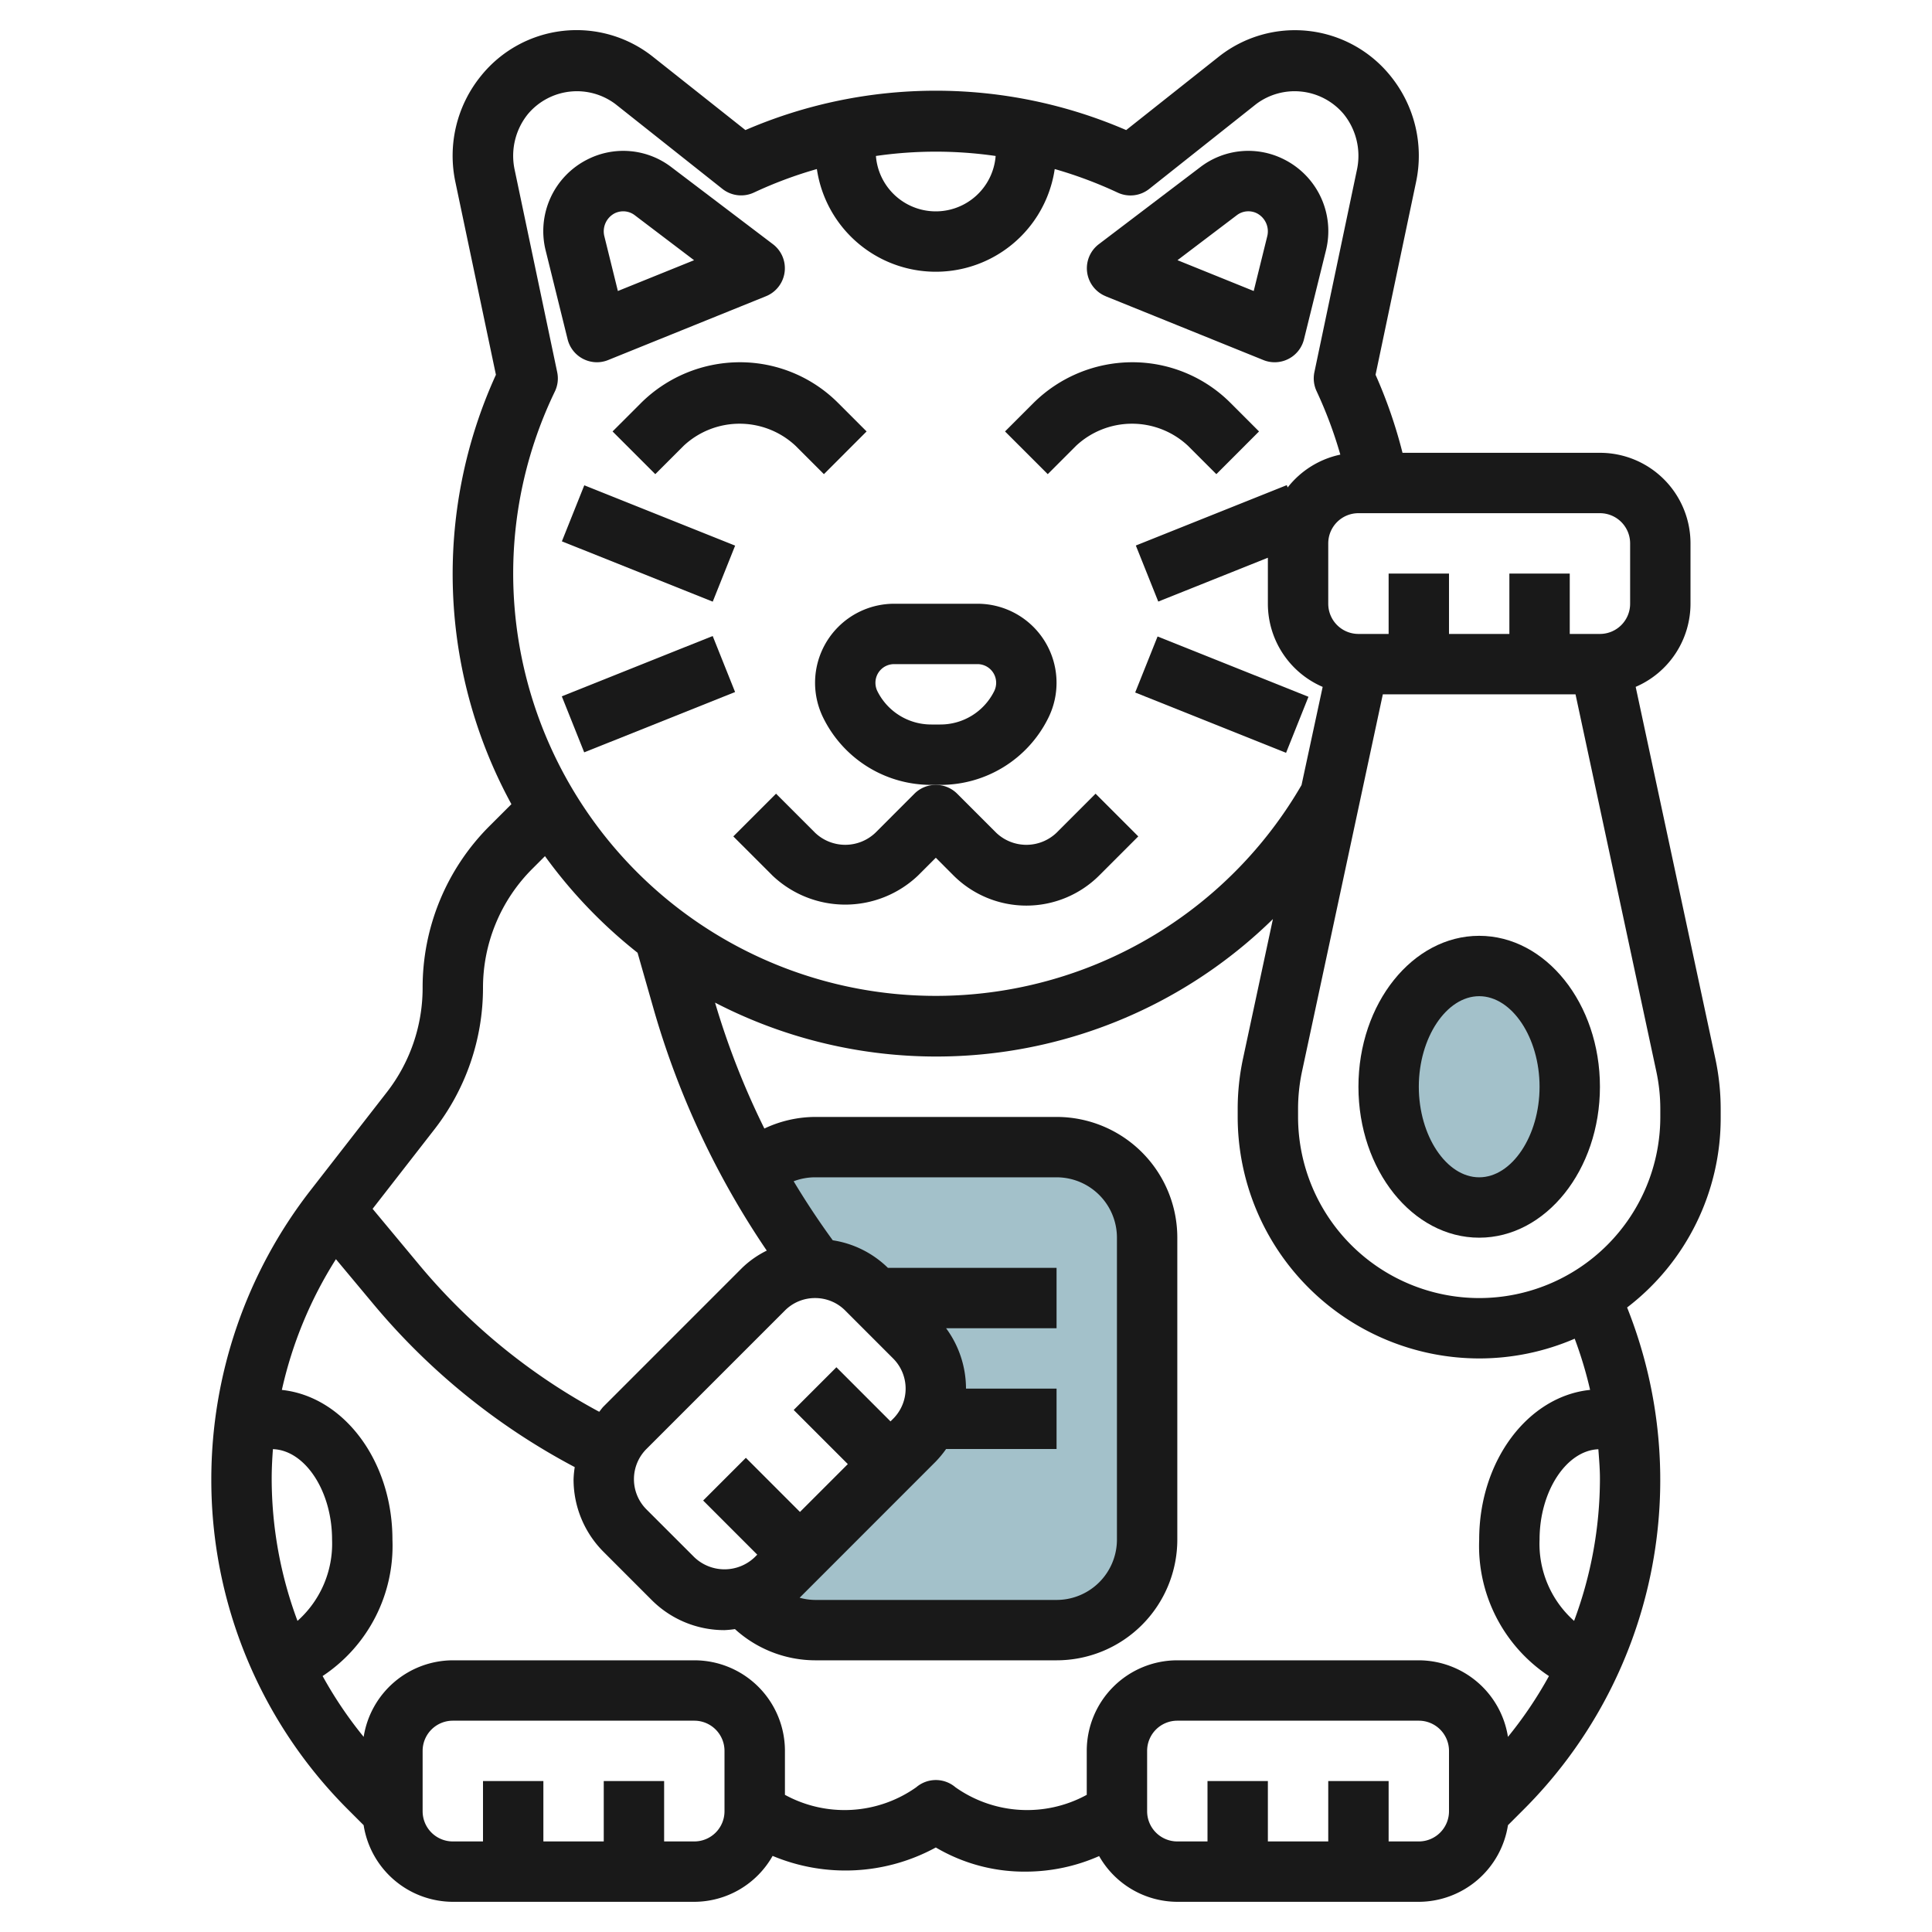
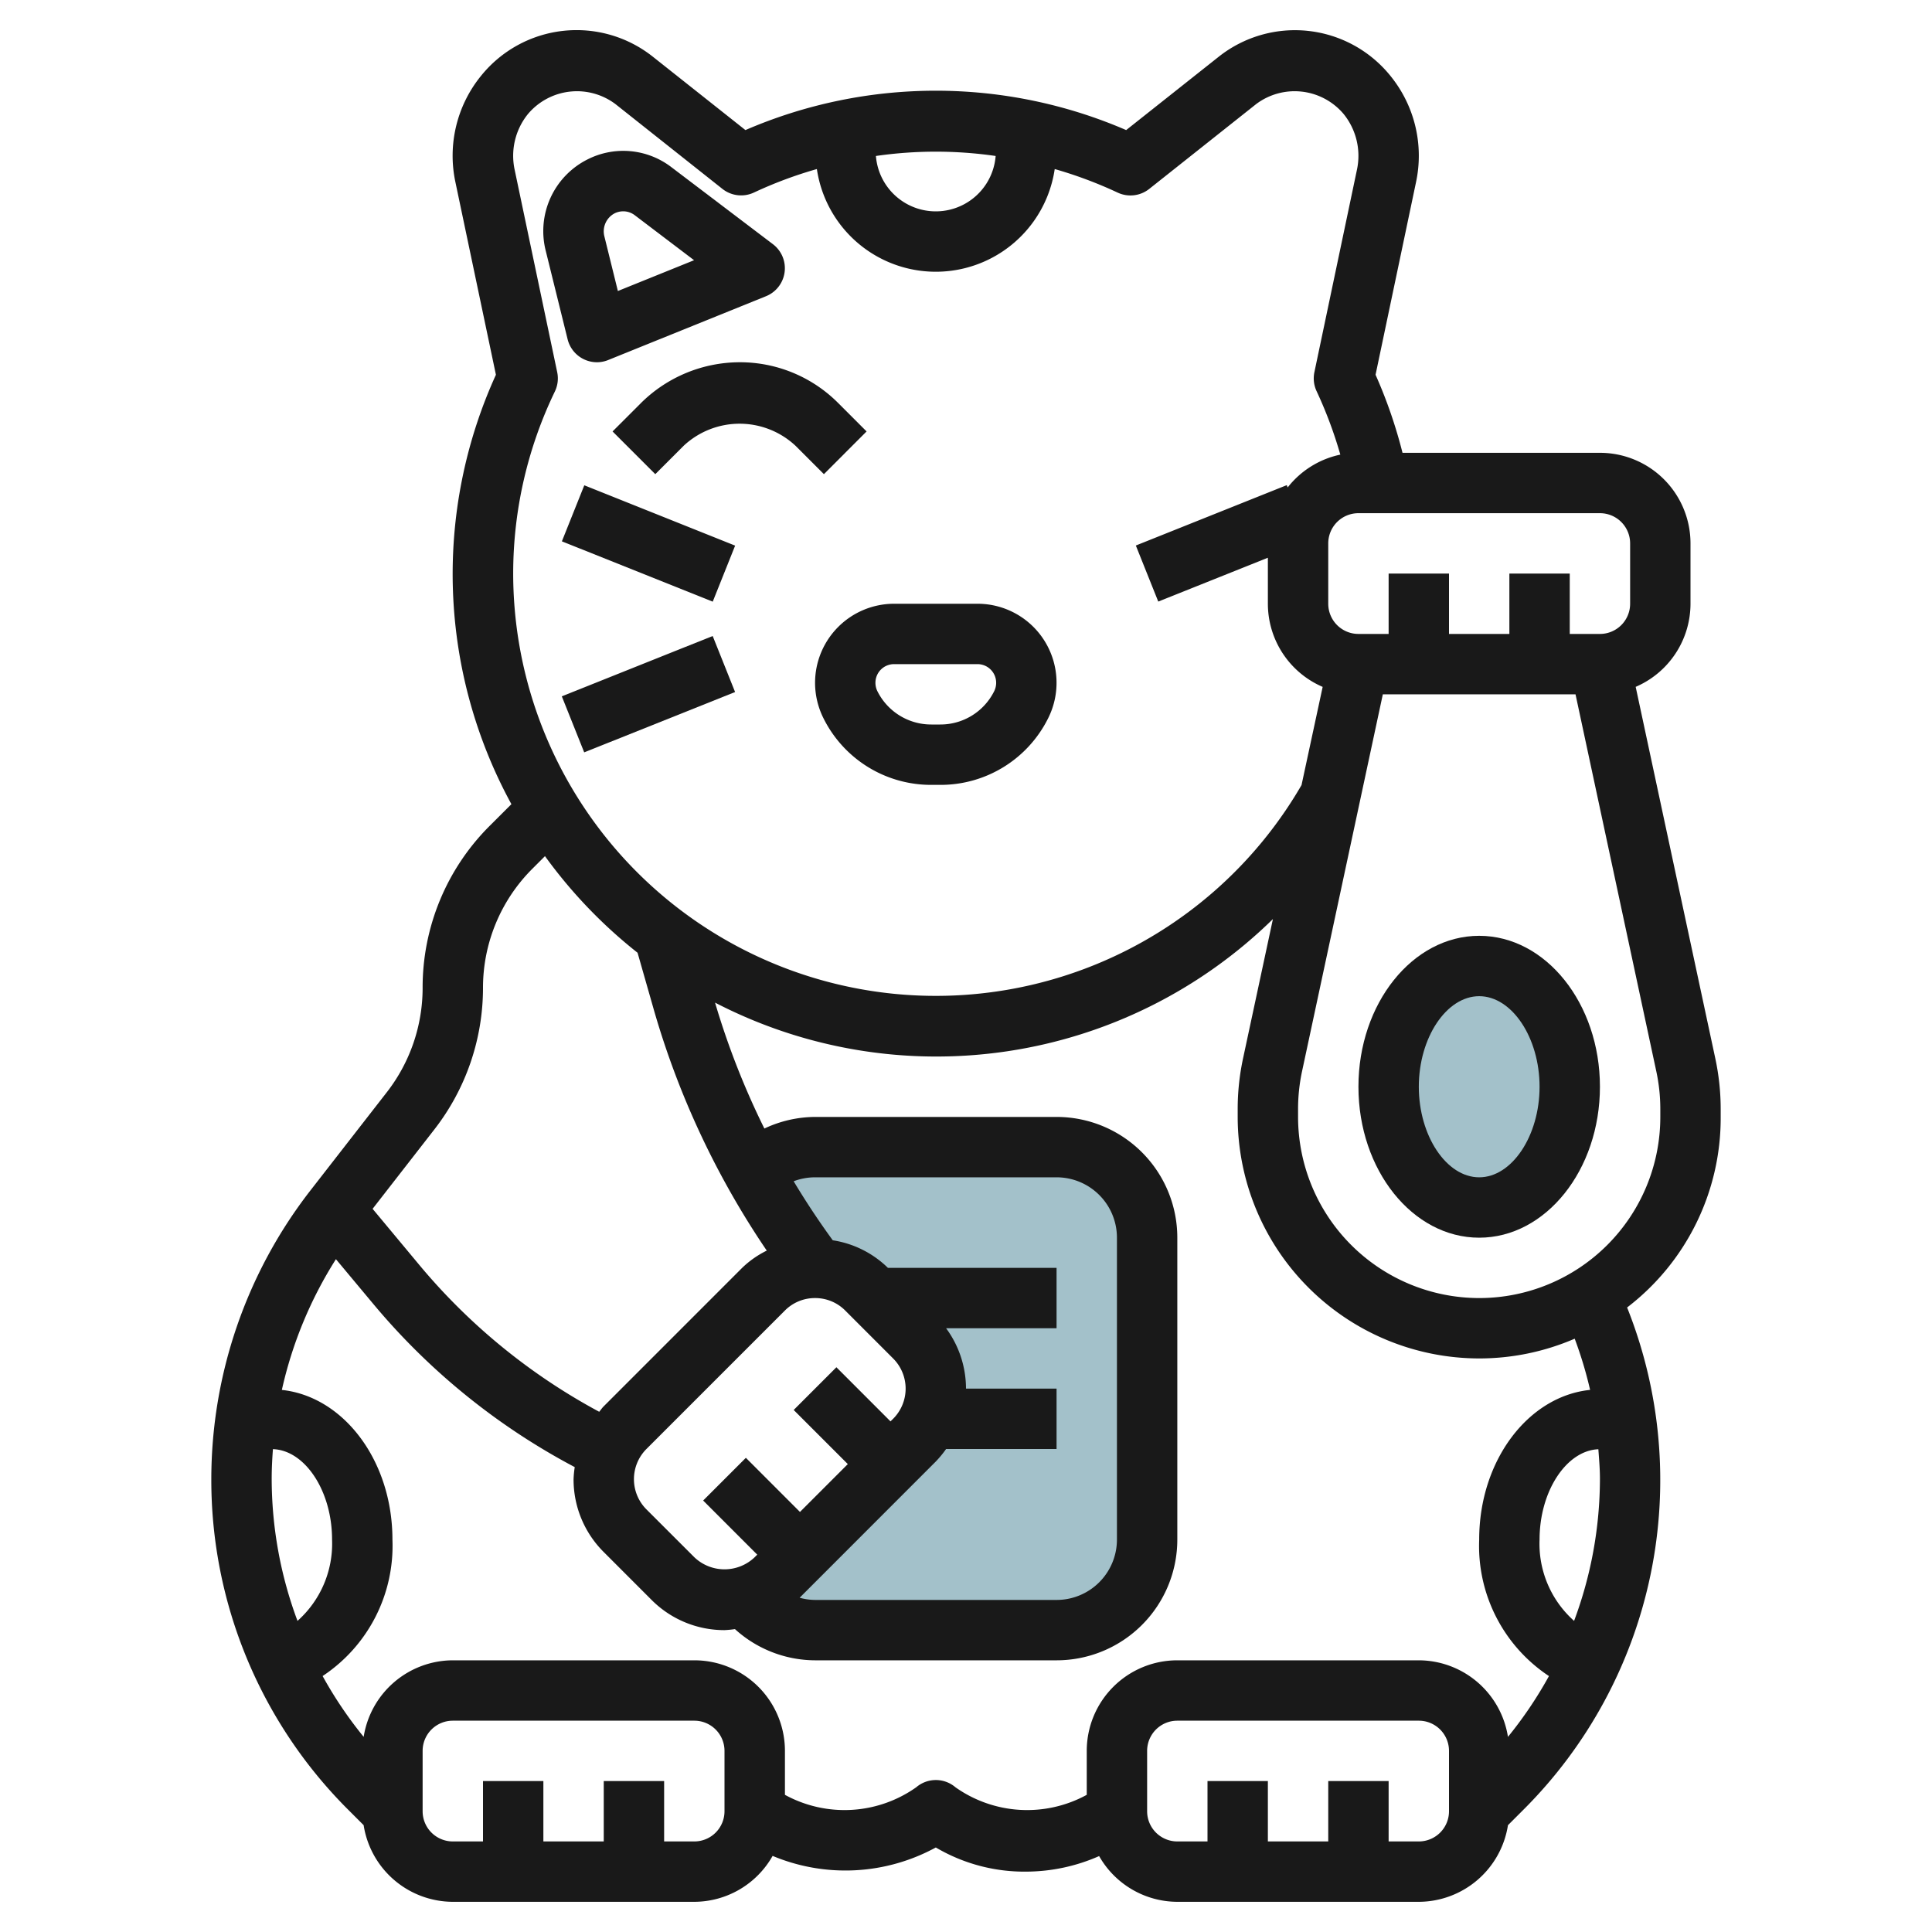
<svg xmlns="http://www.w3.org/2000/svg" id="Layer_3" height="512" viewBox="0 0 64 64" width="512" data-name="Layer 3">
  <path d="m24.68 52.9a2.4 2.4 0 0 0 1.028-.609l4.586-4.586a2.414 2.414 0 0 0 .706-1.705 2.414 2.414 0 0 0 -.707-1.707l-1.586-1.586a2.414 2.414 0 0 0 -1.707-.707 27 27 0 0 1 -2.056-3.184 2.99 2.99 0 0 1 2.056-.816h8a3 3 0 0 1 3 3v10a3 3 0 0 1 -3 3h-8a2.993 2.993 0 0 1 -2.321-1.1z" fill="#a3c1ca" />
  <ellipse cx="49.001" cy="36" fill="#a3c1ca" rx="3" ry="4" />
  <g fill="#191919">
    <path d="m46.908 6.033a4.192 4.192 0 0 0 -.846-3.517 4.064 4.064 0 0 0 -5.695-.633l-3.061 2.426a15.9 15.9 0 0 0 -12.613 0l-3.061-2.426a4.064 4.064 0 0 0 -5.7.633 4.192 4.192 0 0 0 -.846 3.517l1.342 6.382a15.911 15.911 0 0 0 .513 14.224l-.72.719a7.555 7.555 0 0 0 -2.221 5.376 5.631 5.631 0 0 1 -1.18 3.44l-2.55 3.278a15.6 15.6 0 0 0 -3.27 9.531 15.425 15.425 0 0 0 4.546 10.978l.5.5a3 3 0 0 0 2.954 2.539h8a2.99 2.99 0 0 0 2.594-1.521 6.252 6.252 0 0 0 5.406-.279 5.769 5.769 0 0 0 3 .8 6.025 6.025 0 0 0 2.41-.515 2.989 2.989 0 0 0 2.59 1.515h8a3 3 0 0 0 2.953-2.538l.5-.5a15.424 15.424 0 0 0 3.447-16.65 7.9 7.9 0 0 0 3.1-6.312v-.26a8.022 8.022 0 0 0 -.178-1.677l-2.638-12.31a3 3 0 0 0 1.816-2.753v-2a3 3 0 0 0 -3-3h-6.54a16 16 0 0 0 -.893-2.585zm-13.926-.866a1.989 1.989 0 0 1 -3.966 0 13.833 13.833 0 0 1 3.966 0zm-14.524 7.162-1.41-6.708a2.2 2.2 0 0 1 .442-1.845 2.122 2.122 0 0 1 2.9-.326l3.539 2.806a1 1 0 0 0 1.053.119 13.894 13.894 0 0 1 2.078-.775 3.982 3.982 0 0 0 7.879 0 14.01 14.01 0 0 1 2.078.777 1 1 0 0 0 1.053-.119l3.539-2.808a2.122 2.122 0 0 1 2.9.326 2.2 2.2 0 0 1 .442 1.845l-1.41 6.708a1 1 0 0 0 .077.638 14.234 14.234 0 0 1 .782 2.093 3 3 0 0 0 -1.744 1.087l-.03-.076-5 2 .743 1.857 3.631-1.452v1.524a3 3 0 0 0 1.815 2.754l-.7 3.252a14 14 0 0 1 -26.115-7.006 13.874 13.874 0 0 1 1.381-6.032 1 1 0 0 0 .077-.639zm-4.058 25.071a7.639 7.639 0 0 0 1.6-4.666 5.567 5.567 0 0 1 1.642-3.962l.411-.411a16.11 16.11 0 0 0 3.067 3.2l.545 1.909a27.956 27.956 0 0 0 3.735 7.958 3.2 3.2 0 0 0 -.816.572l-4.584 4.585c-.057.056-.1.123-.15.182a20.2 20.2 0 0 1 -5.943-4.844l-1.564-1.879zm12.6 5.6a1.4 1.4 0 0 1 1 .414l1.585 1.586a1.412 1.412 0 0 1 0 2l-.086.085-1.792-1.793-1.415 1.415 1.793 1.793-1.585 1.585-1.792-1.793-1.415 1.415 1.792 1.793-.085.085a1.448 1.448 0 0 1 -2 0l-1.586-1.585a1.415 1.415 0 0 1 0-2l4.586-4.586a1.4 1.4 0 0 1 1-.414zm4 5.414a3.538 3.538 0 0 0 .341-.414h3.659v-2h-3a3.38 3.38 0 0 0 -.659-2h3.659v-2h-5.586a3.333 3.333 0 0 0 -1.828-.914q-.693-.951-1.295-1.955a2 2 0 0 1 .709-.131h8a2 2 0 0 1 2 2v10a2 2 0 0 1 -2 2h-8a1.977 1.977 0 0 1 -.511-.073zm-21.959-.409c1.065.035 1.959 1.389 1.959 2.995a3.423 3.423 0 0 1 -1.145 2.694 13.5 13.5 0 0 1 -.855-4.711c0-.327.017-.652.041-.978zm14.959 11.995a1 1 0 0 1 -1 1h-1v-2h-2v2h-2v-2h-2v2h-1a1 1 0 0 1 -1-1v-2a1 1 0 0 1 1-1h8a1 1 0 0 1 1 1zm24 0a1 1 0 0 1 -1 1h-1v-2h-2v2h-2v-2h-2v2h-1a1 1 0 0 1 -1-1v-2a1 1 0 0 1 1-1h8a1 1 0 0 1 1 1zm4.144-6.306a3.414 3.414 0 0 1 -1.144-2.694c0-1.6.887-2.949 1.948-2.992.023.324.052.647.052.975a13.5 13.5 0 0 1 -.856 4.71zm.53-7.652c-2.051.21-3.674 2.339-3.674 4.958a5.169 5.169 0 0 0 2.311 4.522 13.488 13.488 0 0 1 -1.358 2.014 3 3 0 0 0 -2.953-2.536h-8a3 3 0 0 0 -3 3v1.456a4.114 4.114 0 0 1 -4.349-.25 1 1 0 0 0 -1.3 0 4.114 4.114 0 0 1 -4.349.25v-1.456a3 3 0 0 0 -3-3h-8.002a3 3 0 0 0 -2.953 2.536 13.51 13.51 0 0 1 -1.36-2.015 5.173 5.173 0 0 0 2.313-4.521c0-2.612-1.617-4.739-3.663-4.957a13.6 13.6 0 0 1 1.791-4.331l1.242 1.488a22.173 22.173 0 0 0 6.669 5.4 3.274 3.274 0 0 0 -.039.4 3.391 3.391 0 0 0 1 2.414l1.585 1.586a3.4 3.4 0 0 0 2.415 1 3.3 3.3 0 0 0 .346-.034 3.967 3.967 0 0 0 2.654 1.034h8a4 4 0 0 0 4-4v-10a4 4 0 0 0 -4-4h-8a3.974 3.974 0 0 0 -1.679.384 25.991 25.991 0 0 1 -1.634-4.171 15.93 15.93 0 0 0 18.48-2.768l-.99 4.619a8.021 8.021 0 0 0 -.177 1.677v.259a8.008 8.008 0 0 0 8 8 7.978 7.978 0 0 0 3.164-.654 13.41 13.41 0 0 1 .51 1.695zm2.326-9.303v.261a6 6 0 0 1 -6 6 6.006 6.006 0 0 1 -6-6v-.259a5.977 5.977 0 0 1 .133-1.257l2.675-12.484h6.383l2.675 12.484a5.974 5.974 0 0 1 .134 1.255zm-1-18.739v2a1 1 0 0 1 -1 1h-1v-2h-2v2h-2v-2h-2v2h-1a1 1 0 0 1 -1-1v-2a1 1 0 0 1 1-1h8a1 1 0 0 1 1 1z" />
    <path d="m21.231 13.353-.939.939 1.415 1.415.939-.939a2.714 2.714 0 0 1 3.708 0l.939.939 1.414-1.415-.939-.939a4.592 4.592 0 0 0 -3.268-1.353 4.657 4.657 0 0 0 -3.269 1.353z" />
-     <path d="m35.646 14.768a2.714 2.714 0 0 1 3.708 0l.939.939 1.414-1.415-.939-.939a4.592 4.592 0 0 0 -3.268-1.353 4.657 4.657 0 0 0 -3.268 1.353l-.939.939 1.415 1.415z" />
-     <path d="m35 27.585a1.448 1.448 0 0 1 -2 0l-1.293-1.293a1 1 0 0 0 -.707-.292 1 1 0 0 0 -.708.292l-1.292 1.293a1.449 1.449 0 0 1 -2 0l-1.293-1.293-1.415 1.415 1.293 1.293a3.5 3.5 0 0 0 4.829 0l.586-.586.585.586a3.417 3.417 0 0 0 4.829 0l1.293-1.293-1.415-1.415z" />
-     <path d="m27 22.617a2.628 2.628 0 0 0 .276 1.171 3.978 3.978 0 0 0 3.578 2.212h.292a3.977 3.977 0 0 0 3.577-2.211 2.618 2.618 0 0 0 -2.342-3.789h-2.764a2.62 2.62 0 0 0 -2.617 2.617zm2.617-.617h2.764a.618.618 0 0 1 .618.617.629.629 0 0 1 -.064.277 1.989 1.989 0 0 1 -1.789 1.106h-.292a1.991 1.991 0 0 1 -1.79-1.105.629.629 0 0 1 -.064-.278.617.617 0 0 1 .617-.617z" />
+     <path d="m27 22.617a2.628 2.628 0 0 0 .276 1.171 3.978 3.978 0 0 0 3.578 2.212h.292a3.977 3.977 0 0 0 3.577-2.211 2.618 2.618 0 0 0 -2.342-3.789h-2.764a2.62 2.62 0 0 0 -2.617 2.617m2.617-.617h2.764a.618.618 0 0 1 .618.617.629.629 0 0 1 -.064.277 1.989 1.989 0 0 1 -1.789 1.106h-.292a1.991 1.991 0 0 1 -1.79-1.105.629.629 0 0 1 -.064-.278.617.617 0 0 1 .617-.617z" />
    <path d="m20.499 15.307h2v5.385h-2z" transform="matrix(.371 -.928 .928 .371 -3.197 31.277)" />
    <path d="m18.807 21.999h5.386v2h-5.386z" transform="matrix(.928 -.371 .371 .928 -7.004 9.629)" />
-     <path d="m39.5 20.307h2v5.386h-2z" transform="matrix(.371 -.928 .928 .371 4.105 52.062)" />
    <path d="m49 31c-2.206 0-4 2.242-4 5s1.794 5 4 5 4-2.243 4-5-1.794-5-4-5zm0 8c-1.084 0-2-1.374-2-3s.916-3 2-3 2 1.373 2 3-.916 3-2 3z" />
    <path d="m19.319 11.89a1.007 1.007 0 0 0 .455.11.989.989 0 0 0 .374-.074l5.226-2.113a1 1 0 0 0 .23-1.724l-3.367-2.554a2.619 2.619 0 0 0 -2.779-.252 2.656 2.656 0 0 0 -1.38 3.024l.725 2.932a1 1 0 0 0 .516.651zm1.041-4.823a.643.643 0 0 1 .286-.067.63.63 0 0 1 .382.13l1.964 1.49-2.524 1.02-.448-1.813a.674.674 0 0 1 .34-.76z" />
-     <path d="m36.625 9.813 5.226 2.114a.988.988 0 0 0 .374.073 1 1 0 0 0 .971-.76l.725-2.933a2.656 2.656 0 0 0 -1.38-3.024 2.616 2.616 0 0 0 -2.779.253l-3.362 2.553a1 1 0 0 0 .229 1.724zm4.346-2.684a.631.631 0 0 1 .667-.062.673.673 0 0 1 .341.76l-.448 1.813-2.525-1.021z" />
  </g>
</svg>